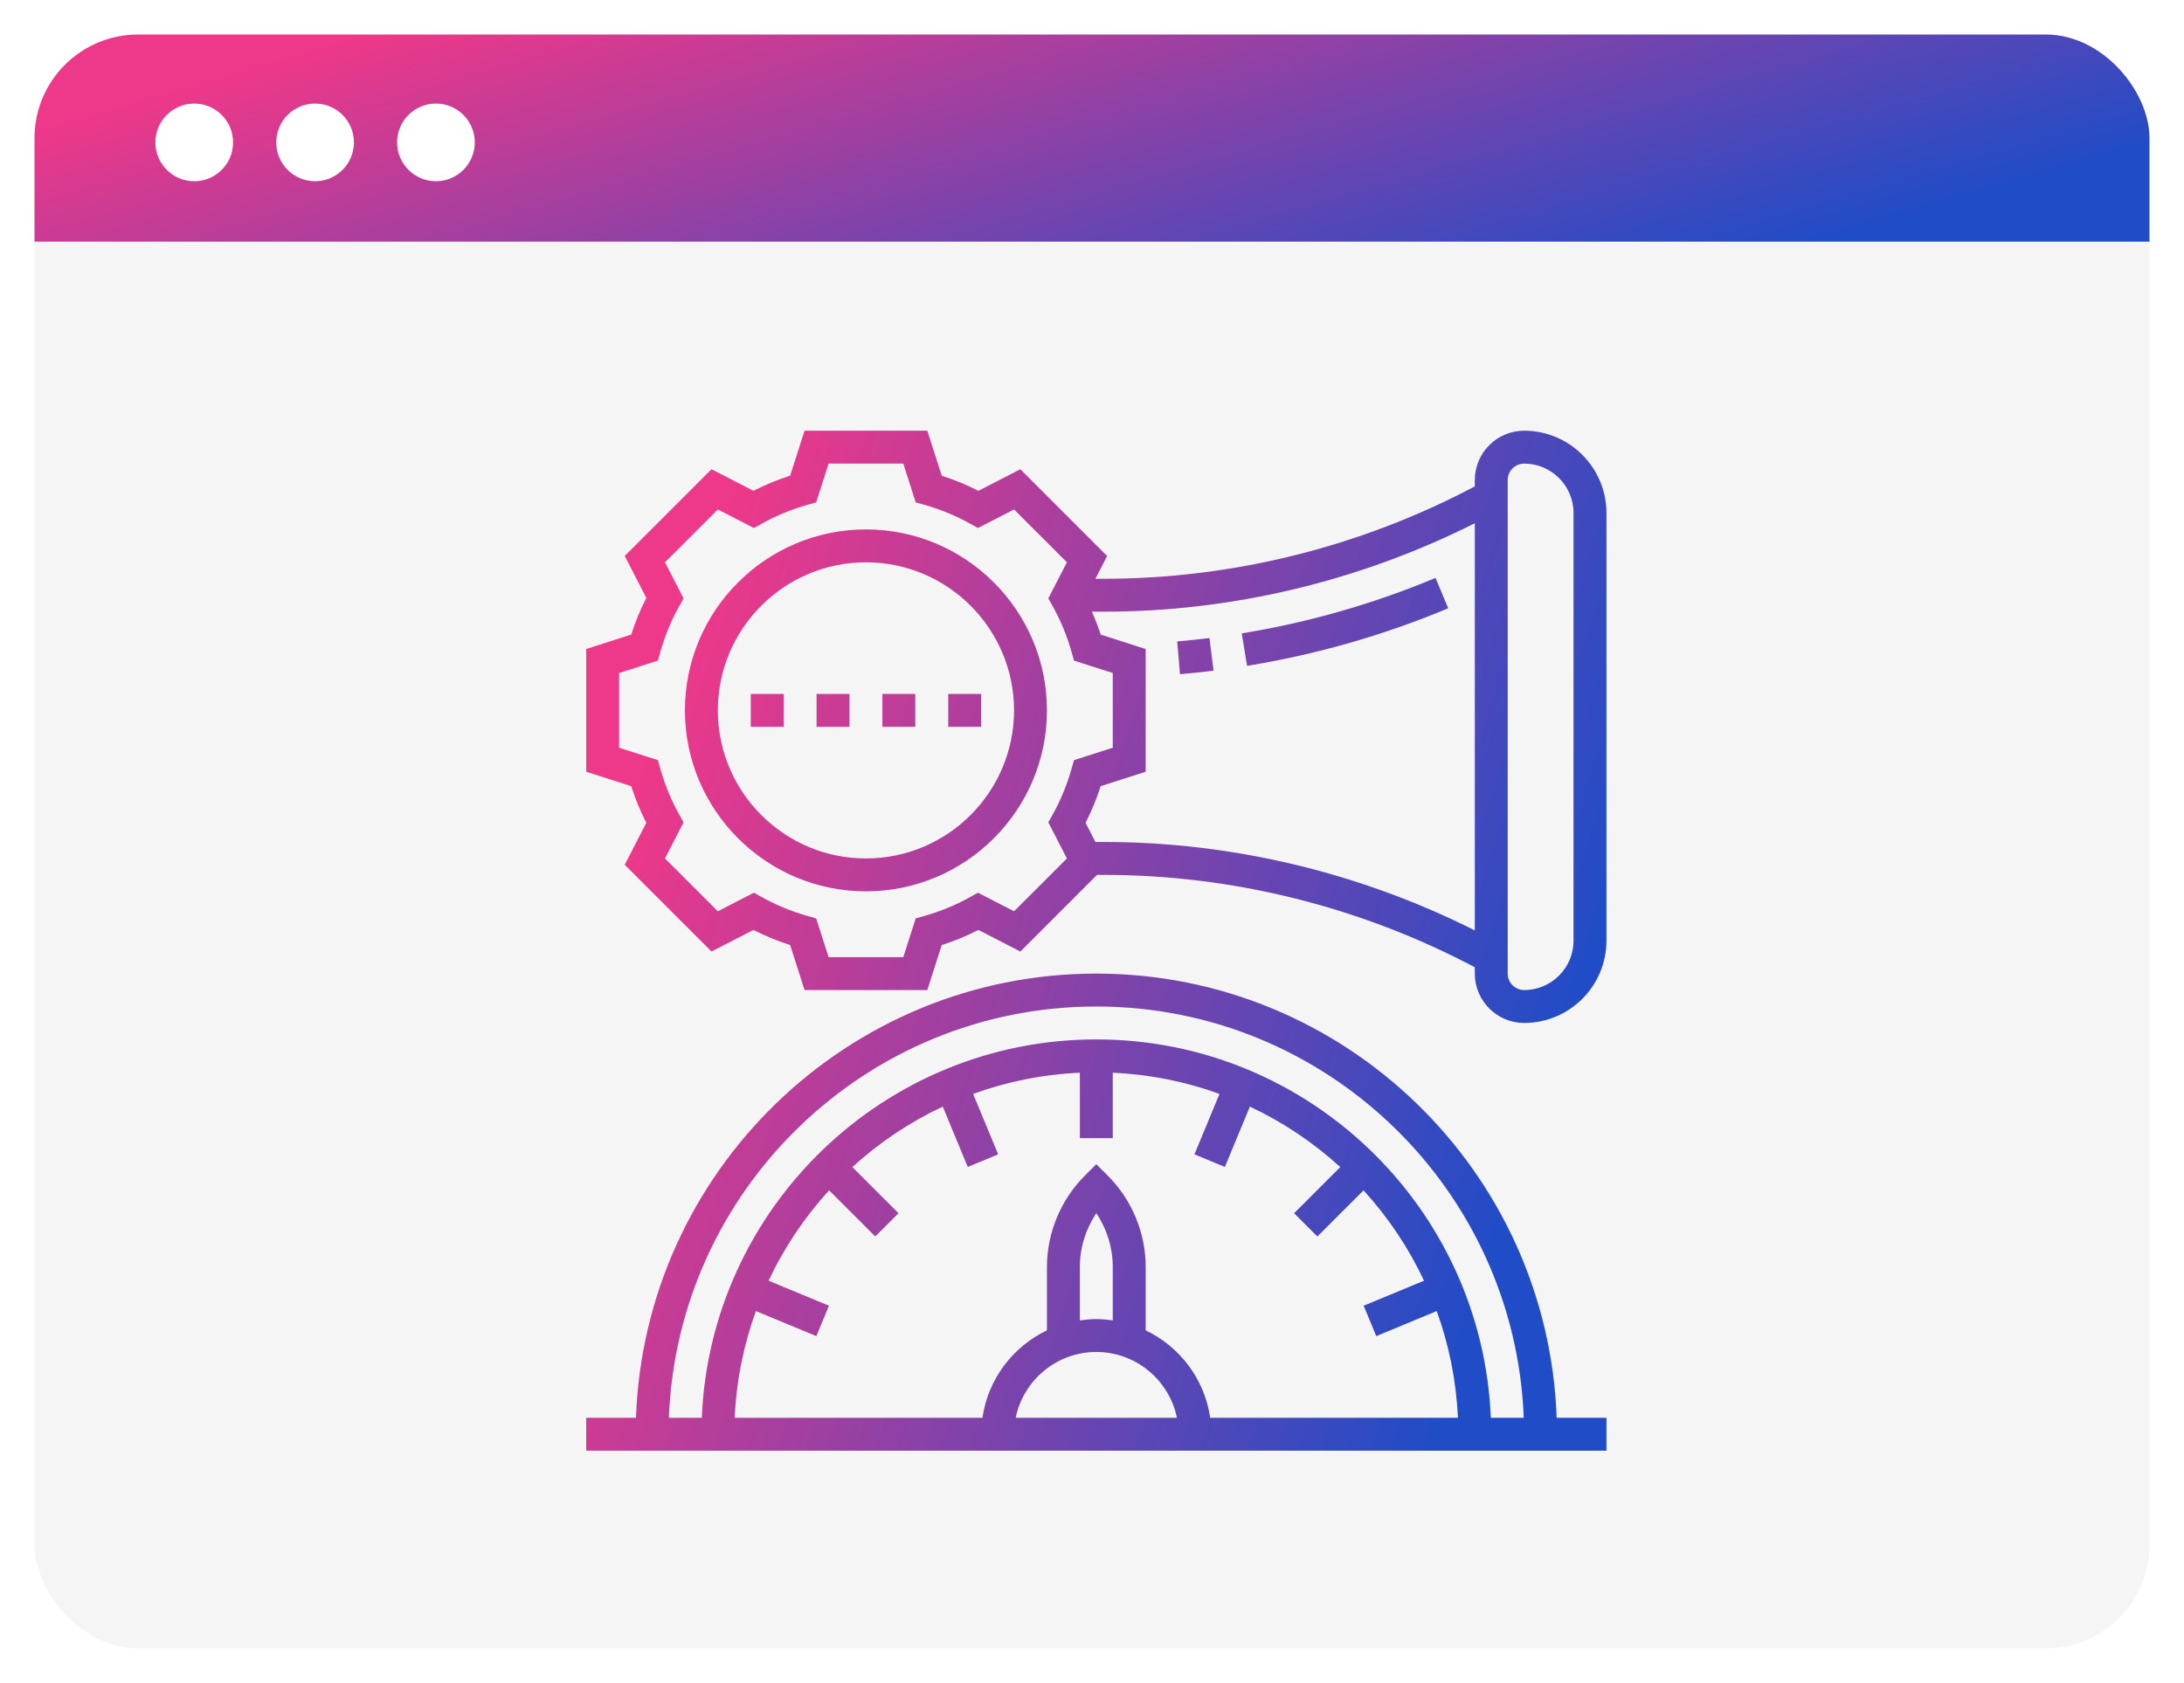
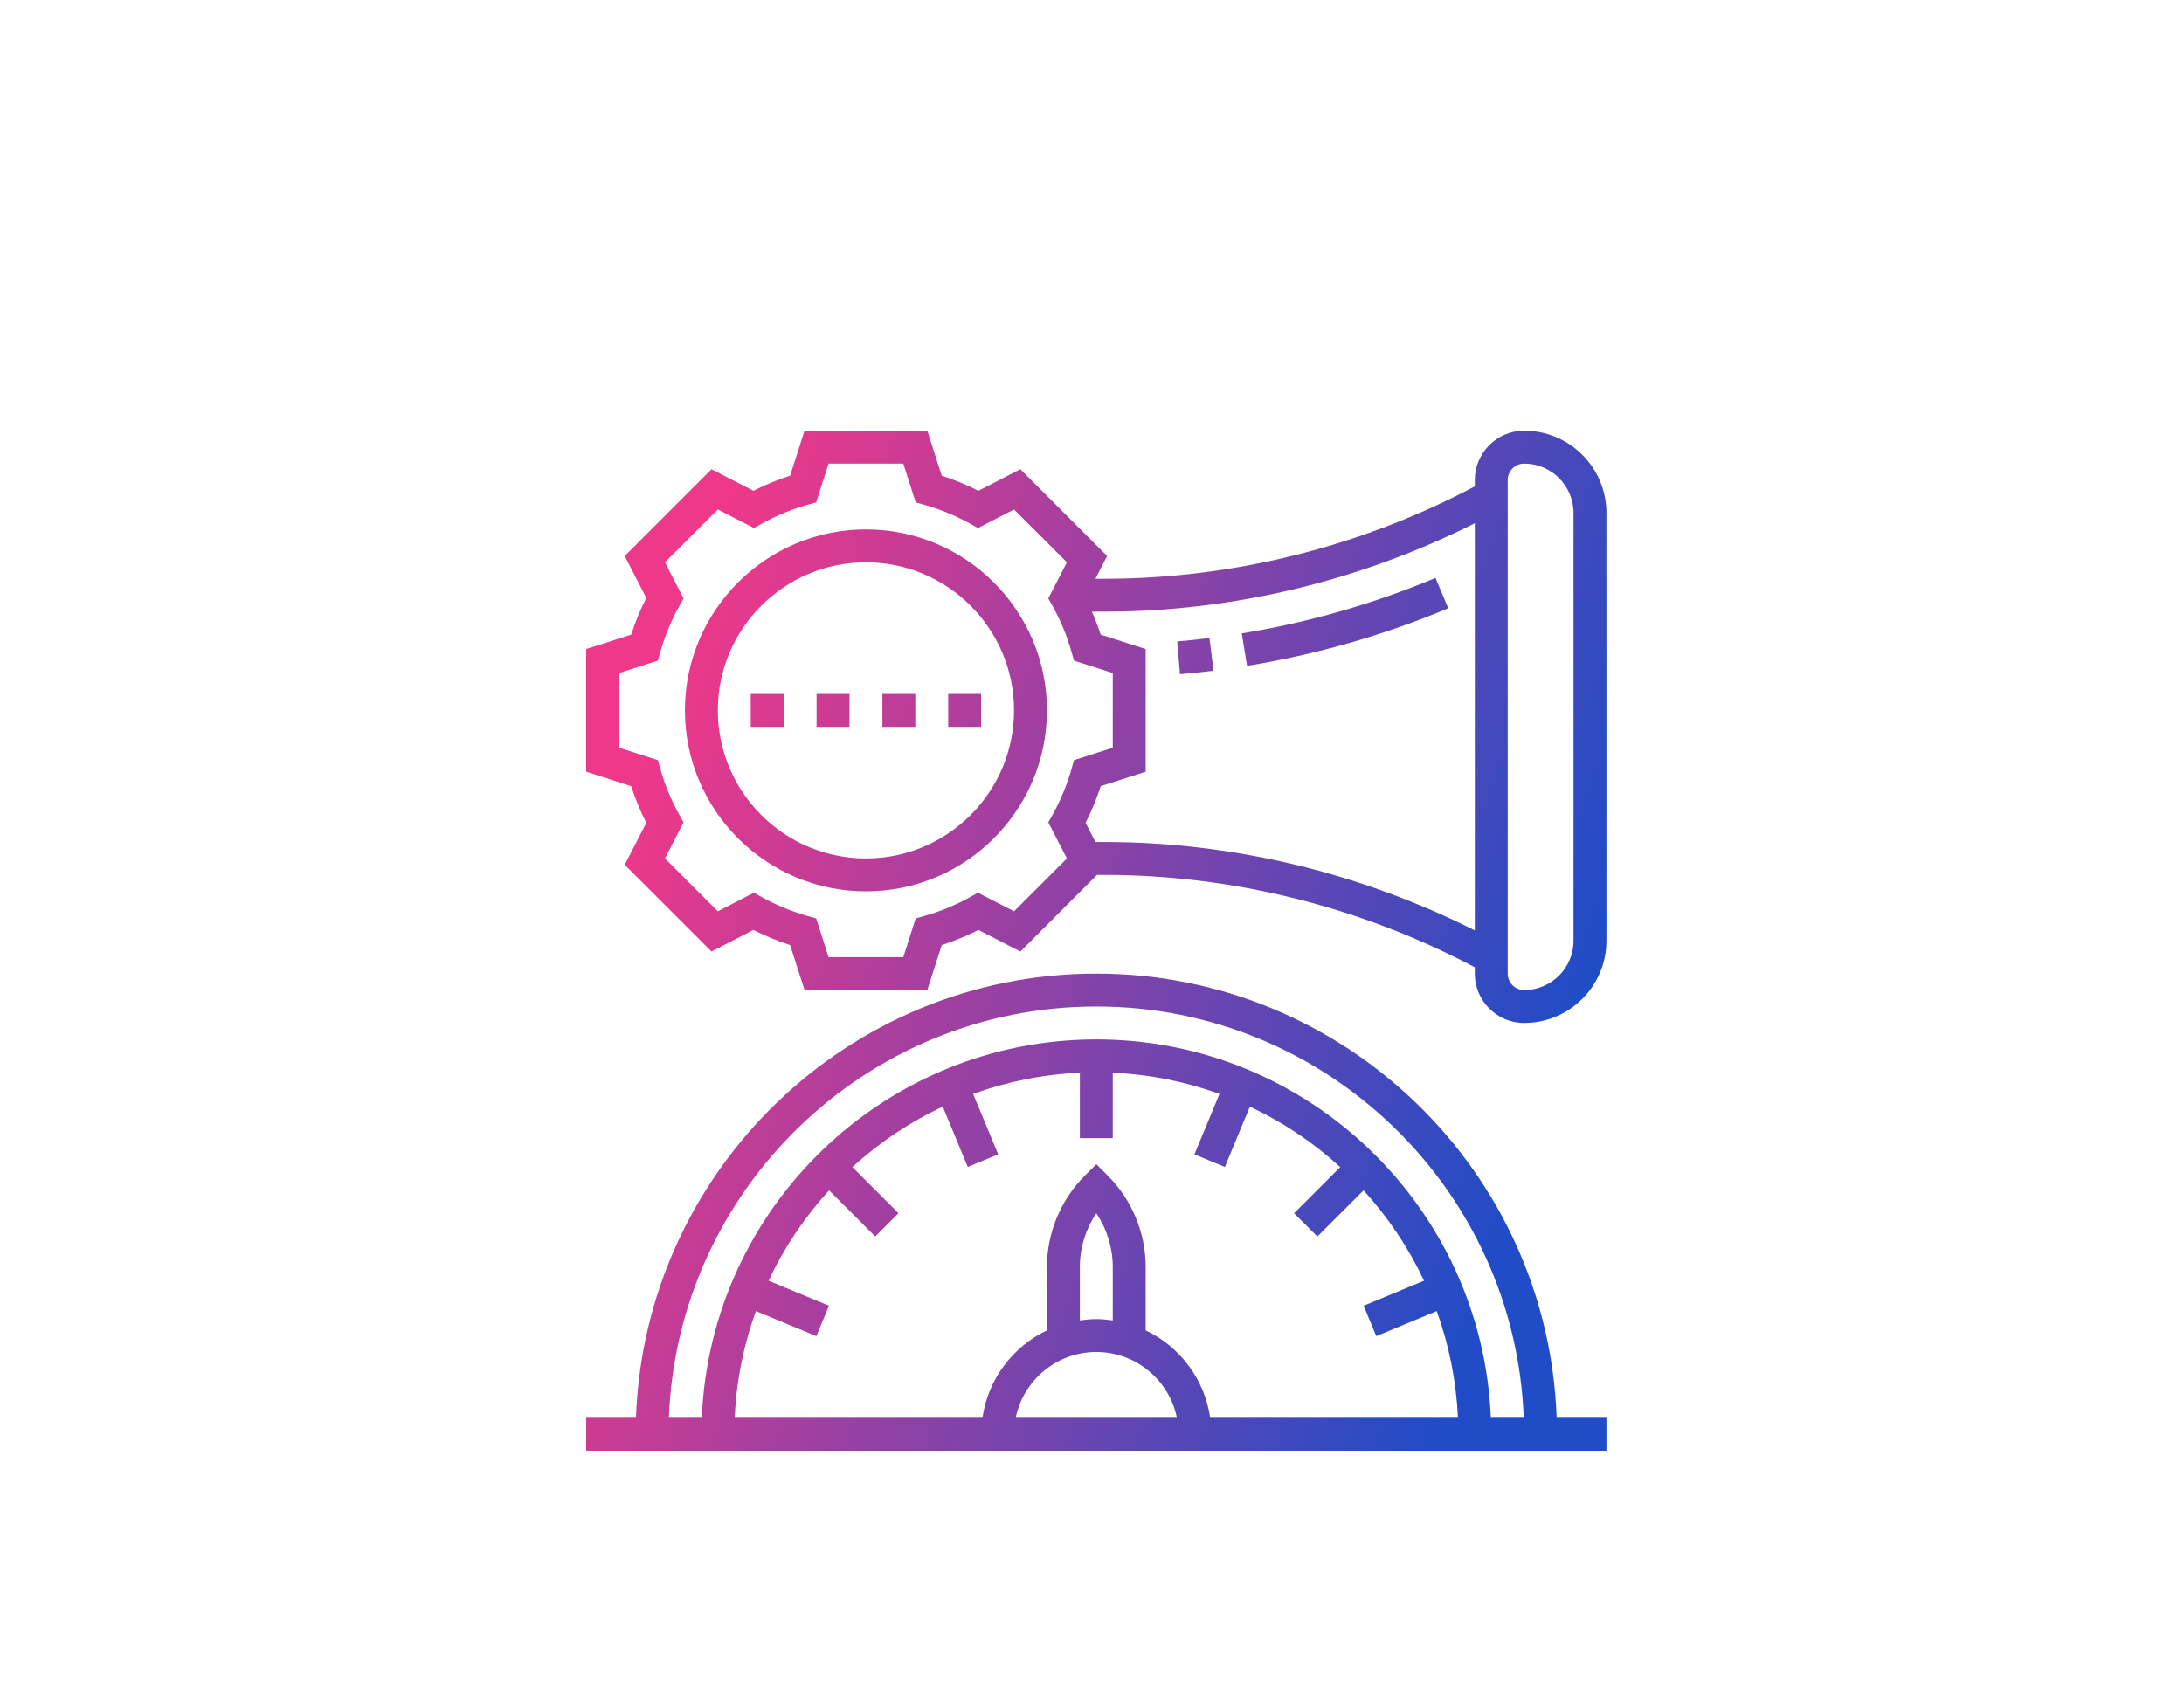
<svg xmlns="http://www.w3.org/2000/svg" width="253" height="195" viewBox="0 0 253 195" fill="none">
  <g filter="url(#filter0_d_25191_4835)">
    <g clip-path="url(#clip0_25191_4835)">
-       <rect x="4" width="245" height="187" rx="12" fill="#F5F5F5" />
-       <rect x="1" width="253" height="24" fill="url(#paint0_linear_25191_4835)" />
-       <circle cx="22.5" cy="12.5" r="4.5" fill="white" />
      <circle cx="36.5" cy="12.5" r="4.5" fill="white" />
-       <circle cx="50.5" cy="12.5" r="4.5" fill="white" />
      <path d="M100.312 57.344C88.751 57.344 79.344 66.751 79.344 78.312C79.344 89.874 88.751 99.281 100.312 99.281C111.874 99.281 121.281 89.874 121.281 78.312C121.281 66.751 111.874 57.344 100.312 57.344ZM100.312 95.469C90.852 95.469 83.156 87.771 83.156 78.312C83.156 68.854 90.852 61.156 100.312 61.156C109.773 61.156 117.469 68.854 117.469 78.312C117.469 87.771 109.773 95.469 100.312 95.469ZM127 108.812C98.208 108.812 74.683 131.731 73.673 160.281H67.906V164.094H186.094V160.281H180.327C179.317 131.731 155.792 108.812 127 108.812ZM127 112.625C153.691 112.625 175.508 133.832 176.515 160.281H172.702C171.698 135.937 151.587 116.438 127 116.438C102.413 116.438 82.302 135.937 81.298 160.281H77.485C78.492 133.832 100.309 112.625 127 112.625ZM128.906 148.996C128.281 148.907 127.648 148.844 127 148.844C126.352 148.844 125.719 148.907 125.094 148.996V142.797C125.094 140.584 125.772 138.405 127 136.581C128.228 138.405 128.906 140.584 128.906 142.797V148.996ZM127 152.656C131.602 152.656 135.452 155.937 136.339 160.281H117.661C118.548 155.937 122.398 152.656 127 152.656ZM132.719 150.15V142.797C132.719 138.868 131.125 135.023 128.348 132.246L127 130.898L125.652 132.246C122.875 135.023 121.281 138.87 121.281 142.797V150.15C117.332 152.035 114.455 155.798 113.809 160.281H85.11C85.305 155.958 86.155 151.804 87.565 147.917L94.569 150.819L96.029 147.296L89.035 144.398C90.842 140.555 93.212 137.027 96.044 133.927L101.391 139.274L104.087 136.579L98.74 131.232C101.839 128.399 105.368 126.03 109.211 124.223L112.108 131.217L115.631 129.756L112.73 122.753C116.619 121.342 120.772 120.492 125.094 120.298V127.875H128.906V120.298C133.23 120.492 137.383 121.342 141.27 122.753L138.369 129.756L141.892 131.217L144.789 124.223C148.632 126.03 152.161 128.399 155.26 131.232L149.913 136.579L152.609 139.274L157.956 133.927C160.788 137.027 163.158 140.555 164.965 144.398L157.971 147.296L159.431 150.819L166.435 147.917C167.845 151.806 168.695 155.96 168.89 160.281H140.191C139.545 155.798 136.668 152.035 132.719 150.15ZM176.562 45.906C173.41 45.906 170.844 48.472 170.844 51.625V52.359C157.649 59.347 142.831 63.062 127.896 63.062H126.897L128.254 60.424L118.201 50.371L113.342 52.872C111.986 52.18 110.564 51.593 109.093 51.12L107.421 45.906H93.202L91.532 51.118C90.061 51.591 88.637 52.178 87.283 52.87L82.424 50.371L72.371 60.424L74.872 65.283C74.182 66.635 73.594 68.057 73.12 69.532L67.906 71.204V85.423L73.118 87.093C73.593 88.568 74.18 89.99 74.87 91.342L72.369 96.201L82.422 106.254L87.281 103.753C88.635 104.445 90.057 105.03 91.53 105.505L93.204 110.719H107.423L109.093 105.507C110.566 105.032 111.99 104.447 113.342 103.755L118.201 106.256L127.08 97.375H127.896C142.831 97.375 157.649 101.09 170.844 108.079V108.812C170.844 111.965 173.41 114.531 176.562 114.531C181.818 114.531 186.094 110.256 186.094 105V55.438C186.094 50.182 181.818 45.906 176.562 45.906ZM124.137 85.064C123.603 86.95 122.863 88.742 121.941 90.394L121.439 91.286L123.594 95.471L117.471 101.592L113.286 99.439L112.394 99.939C110.74 100.865 108.946 101.607 107.063 102.137L106.077 102.415L104.642 106.906H95.985L94.548 102.415L93.562 102.137C91.679 101.605 89.885 100.865 88.231 99.939L87.339 99.439L83.154 101.592L77.031 95.471L79.186 91.286L78.684 90.394C77.762 88.742 77.022 86.95 76.488 85.064L76.21 84.079L71.719 82.642V73.985L76.21 72.546L76.488 71.561C77.022 69.675 77.762 67.883 78.684 66.231L79.186 65.339L77.031 61.154L83.154 55.033L87.337 57.185L88.231 56.686C89.889 55.758 91.683 55.018 93.562 54.488L94.548 54.21L95.983 49.719H104.64L106.077 54.21L107.063 54.488C108.942 55.018 110.736 55.76 112.394 56.686L113.288 57.185L117.471 55.033L123.594 61.154L121.439 65.339L121.941 66.231C122.863 67.883 123.603 69.675 124.137 71.561L124.415 72.546L128.906 73.983V82.64L124.415 84.079L124.137 85.064ZM127.896 93.562H126.897L125.755 91.342C126.445 89.99 127.032 88.568 127.507 87.093L132.719 85.421V71.202L127.507 69.532C127.213 68.621 126.865 67.74 126.489 66.875H127.898C142.789 66.875 157.555 63.312 170.846 56.629V103.809C157.553 97.125 142.786 93.562 127.896 93.562ZM182.281 105C182.281 108.153 179.715 110.719 176.562 110.719C175.51 110.719 174.656 109.865 174.656 108.812V51.625C174.656 50.575 175.51 49.719 176.562 49.719C179.715 49.719 182.281 52.285 182.281 55.438V105ZM140.109 69.931L140.578 73.713C139.286 73.873 137.993 74.01 136.695 74.121L136.367 70.323C137.616 70.215 138.866 70.083 140.109 69.931ZM167.767 66.482C160.3 69.605 152.46 71.85 144.463 73.154L143.849 69.391C151.552 68.135 159.103 65.973 166.295 62.965L167.767 66.482ZM102.219 76.406H106.031V80.219H102.219V76.406ZM109.844 76.406H113.656V80.219H109.844V76.406ZM86.969 76.406H90.781V80.219H86.969V76.406ZM94.594 76.406H98.406V80.219H94.594V76.406Z" fill="url(#paint1_linear_25191_4835)" />
    </g>
  </g>
  <defs>
    <filter id="filter0_d_25191_4835" x="0" y="0" width="253" height="195" filterUnits="userSpaceOnUse" color-interpolation-filters="sRGB">
      <feFlood flood-opacity="0" result="BackgroundImageFix" />
      <feColorMatrix in="SourceAlpha" type="matrix" values="0 0 0 0 0 0 0 0 0 0 0 0 0 0 0 0 0 0 127 0" result="hardAlpha" />
      <feOffset dy="4" />
      <feGaussianBlur stdDeviation="2" />
      <feComposite in2="hardAlpha" operator="out" />
      <feColorMatrix type="matrix" values="0 0 0 0 0 0 0 0 0 0 0 0 0 0 0 0 0 0 0.1 0" />
      <feBlend mode="normal" in2="BackgroundImageFix" result="effect1_dropShadow_25191_4835" />
      <feBlend mode="normal" in="SourceGraphic" in2="effect1_dropShadow_25191_4835" result="shape" />
    </filter>
    <linearGradient id="paint0_linear_25191_4835" x1="228.037" y1="18.999" x2="208.326" y2="-48.523" gradientUnits="userSpaceOnUse">
      <stop stop-color="#204CC7" />
      <stop offset="1" stop-color="#EE3889" />
    </linearGradient>
    <linearGradient id="paint1_linear_25191_4835" x1="173.965" y1="139.464" x2="67.906" y2="105" gradientUnits="userSpaceOnUse">
      <stop stop-color="#204CC7" />
      <stop offset="1" stop-color="#EE3889" />
    </linearGradient>
    <clipPath id="clip0_25191_4835">
      <rect x="4" width="245" height="187" rx="12" fill="white" />
    </clipPath>
  </defs>
</svg>